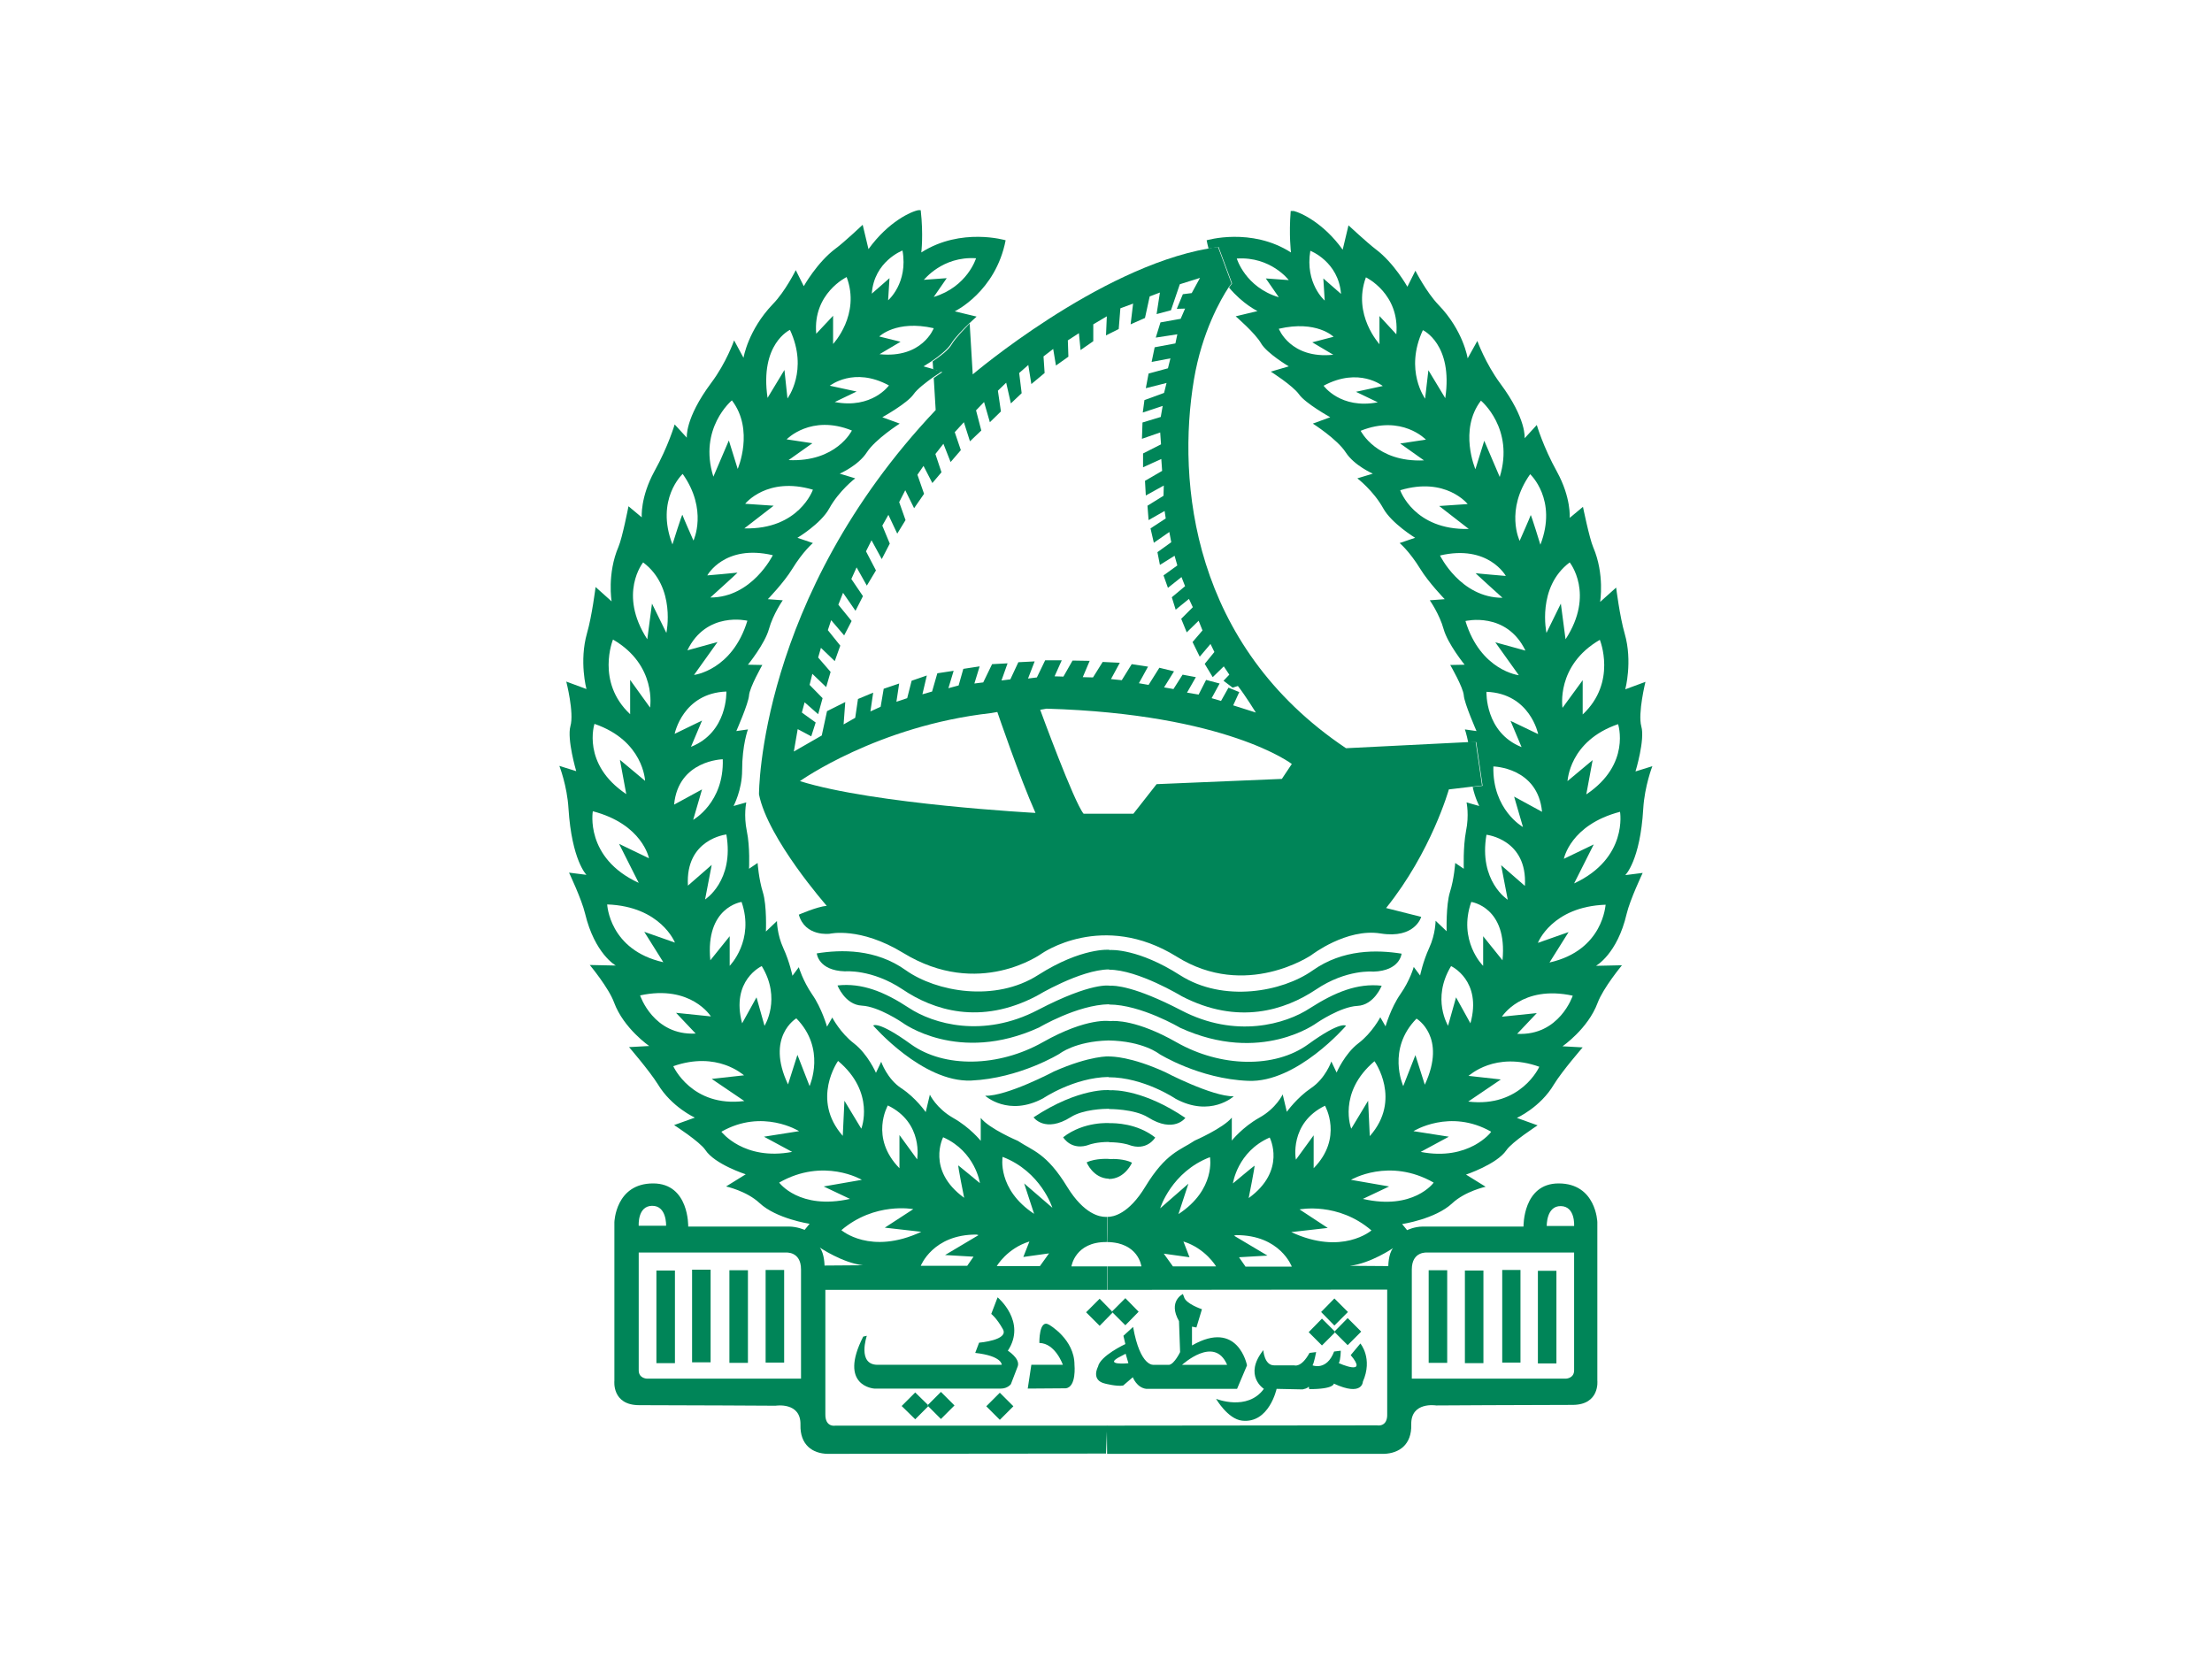
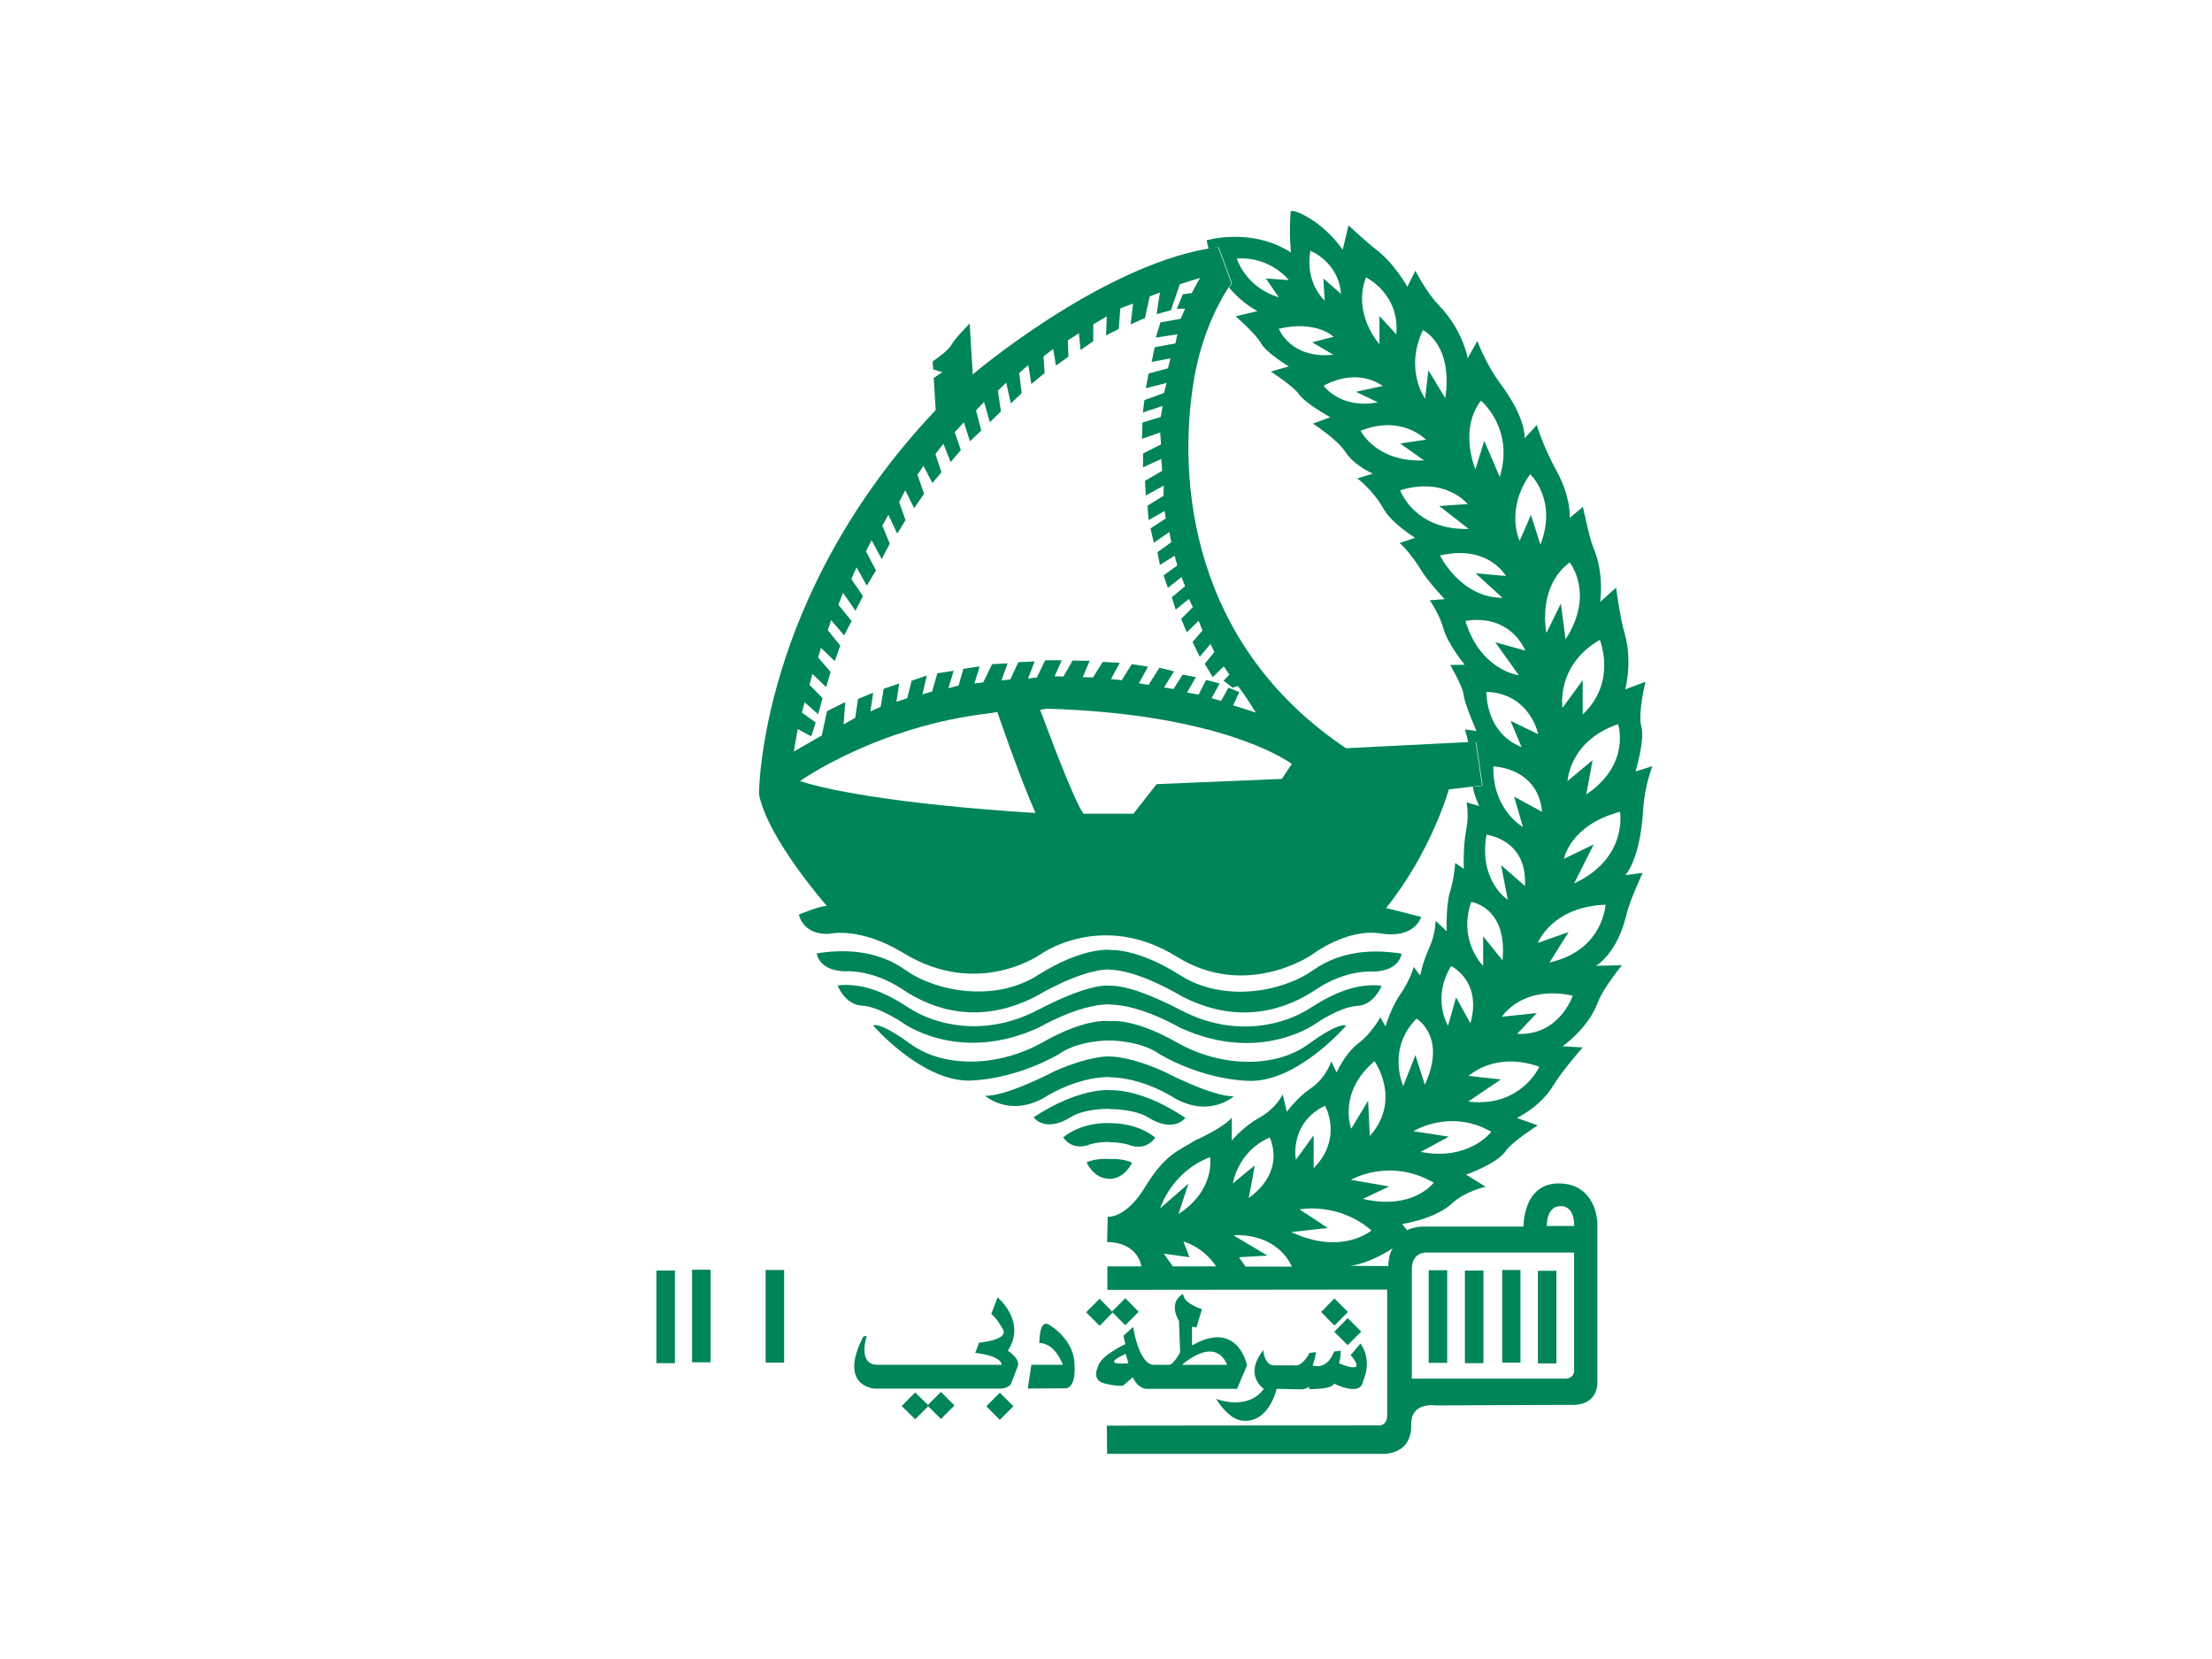
<svg xmlns="http://www.w3.org/2000/svg" width="800" height="600" viewBox="0 0 800 600" fill="none">
  <path d="M466.9 91.301C452.5 82.101 436.4 86.901 436.4 86.901C436.6 87.901 436.8 88.901 437.1 89.901C438.3 89.701 439.5 89.501 440.7 89.301L445.6 102.501C445.6 102.501 445.2 103.001 444.5 104.001C449.5 110.001 454.8 112.501 454.8 112.501L446.9 114.401C446.9 114.401 454 120.501 456.1 124.201C458.2 127.801 466.1 132.501 466.1 132.501L459.6 134.401C459.6 134.401 467.5 139.401 469.8 142.601C472.1 145.901 481.1 150.901 481.1 150.901L474.8 153.201C474.8 153.201 483.6 158.801 486.7 163.601C489.8 168.401 496.5 171.301 496.5 171.301L490.9 173.001C490.9 173.001 496.7 177.401 500.3 183.901C503.3 189.301 511.8 194.501 511.8 194.501L506.2 196.401C506.2 196.401 509.7 199.301 513.7 205.801C516.7 210.701 522.5 216.701 522.5 216.701L517.1 217.101C517.1 217.101 520.6 222.101 522.1 227.501C523.6 232.901 529.7 240.401 529.7 240.401L524.5 240.501C524.5 240.501 529.2 248.601 529.4 251.501C529.6 254.401 534 264.401 534 264.401L529.8 263.801C529.8 263.801 530.4 265.501 531 268.501L533.9 268.401L536.2 284.201L532.6 284.601C533.5 288.701 535 291.501 535 291.501L530.4 290.201C530.4 290.201 531.4 294.801 530.2 300.601C529.1 306.401 529.4 314.201 529.4 314.201L526.3 312.101C526.3 312.101 525.9 317.901 524.4 322.601C522.9 327.401 523.2 336.801 523.2 336.801L519.2 333.001C519.2 333.001 519.2 337.801 516.9 342.801C514.6 347.801 513.6 352.801 513.6 352.801L511.3 349.701C511.3 349.701 510 354.501 506.5 359.501C503 364.501 501.1 371.201 501.1 371.201L499.2 367.901C499.2 367.901 496.3 373.501 491.3 377.301C486.3 381.101 483.4 387.901 483.4 387.901L481.5 383.901C481.5 383.901 479.4 390.001 474.2 393.501C469 397.001 465.4 402.101 465.4 402.101L463.9 395.801C463.9 395.801 461.6 400.801 455.5 404.201C449.4 407.601 445.5 412.501 445.5 412.501V404.201C442.4 408.001 432.1 412.501 432.1 412.501C426.7 416.101 421.7 416.901 414.2 429.201C408.2 439.101 402.6 440.101 400.6 440.101L400.4 449.201C400.4 449.201 400.4 449.201 400.3 449.201C411.8 449.301 412.8 458.001 412.8 458.001H400.5V466.501L501.7 466.401V511.301C501.9 516.301 498 515.501 498 515.501L400.3 515.601L400.4 525.801H500.6C506 525.601 510.6 522.501 510.4 515.201C510.2 506.801 519.4 508.301 519.4 508.301C519.4 508.301 553.2 508.101 568.7 508.101C578.7 508.101 577.7 499.301 577.7 499.301V442.001C577.7 442.001 577.3 428.001 563.7 428.001C550.7 428.001 551 443.601 551 443.601C551 443.601 517.9 443.601 514.6 443.601C511.5 443.601 508.9 444.901 508.9 444.901L507.1 442.701C507.1 442.701 519.1 440.901 525.2 435.201C529.9 430.801 537.3 429.201 537.3 429.201L530.2 424.801C530.2 424.801 541.3 421.101 544.8 416.001C546.8 413.001 556.1 407.001 556.1 407.001L548.6 404.301C548.6 404.301 557.1 400.501 562 392.201C565 387.301 572.4 378.801 572.4 378.801L565.1 378.401C565.1 378.401 574.3 372.101 577.8 362.701C579.8 357.301 586.6 349.101 586.6 349.101L577.2 349.301C577.2 349.301 584.9 345.101 588.3 330.501C589.5 325.401 594.1 315.701 594.1 315.701L587.8 316.501C587.8 316.501 593.2 311.301 594.3 292.501C594.8 284.201 597.6 277.101 597.6 277.101L591.5 279.001C591.5 279.001 595 267.501 593.6 262.701C592.3 257.901 595.1 246.601 595.1 246.601L587.8 249.301C587.8 249.301 590.5 239.301 587.6 229.201C585.8 223.001 584.5 212.501 584.5 212.501L578.7 217.701C578.7 217.701 580.4 207.701 576.2 197.901C574.8 194.601 572.5 183.301 572.5 183.301L567.7 187.301C567.7 187.301 568.3 180.101 563.1 170.601C558.1 161.601 555.8 153.701 555.8 153.701L551.4 158.501C551.4 158.501 552.2 151.601 542.6 138.701C537.2 131.401 534.3 123.301 534.3 123.301L530.8 129.601C530.8 129.601 529.3 119.601 520.2 110.201C515.8 105.601 511.9 97.901 511.9 97.901L509 103.701C509 103.701 504.2 95.101 497.5 90.101C494.6 87.901 487.7 81.501 487.7 81.501L485.6 90.301C478.8 80.801 470.7 77.001 467.9 76.301H466.8C466.1 85.001 466.9 91.301 466.9 91.301ZM437.6 418.501C437.6 418.501 439.8 430.201 426.2 439.101L429.8 428.101L419.6 437.001C419.6 436.901 423.7 423.801 437.6 418.501ZM424.2 458.001L420.9 453.401L430.2 454.701L428 449.001C436 451.501 439.8 458.001 439.8 458.001H424.2ZM564.5 436.201C569.8 436.301 569.3 443.401 569.3 443.401H559.4C559.4 443.401 559.2 436.101 564.5 436.201ZM510.6 459.101C510.6 452.401 516.2 453.001 516.2 453.001H569.3V495.601C569.3 498.501 566.4 498.601 566.4 498.601H510.6V459.101ZM447.3 93.501C459.6 92.701 466.1 101.301 466.1 101.301L457.8 100.701L462.5 107.501C450.4 103.901 447.3 93.501 447.3 93.501ZM532.1 326.201C532.1 326.201 545.3 328.001 543.4 347.301L536.4 338.601V349.301C536.3 349.301 527.2 340.101 532.1 326.201ZM550.8 299.101C550.8 299.101 539.7 292.901 540.1 277.201C540.1 277.201 556.2 277.501 557.7 293.601L547.6 288.101L550.8 299.101ZM546.3 260.701L550.3 270.201C537 264.901 537.6 250.201 537.6 250.201C553.4 250.801 556.3 265.501 556.3 265.501L546.3 260.701ZM537.6 301.901C537.6 301.901 552.5 303.501 551.5 320.401L542.9 312.901L545.3 325.401C545.3 325.401 534.7 318.701 537.6 301.901ZM524.8 349.401C524.8 349.401 536.1 354.601 531.8 370.101L526.6 360.701L523.7 371.001C523.8 371.001 517.6 361.301 524.8 349.401ZM512.3 368.401C512.3 368.401 523.4 374.901 515.3 392.301L511.9 381.601L507.5 392.801C507.4 392.501 501.5 379.401 512.3 368.401ZM497.1 383.801C497.1 383.801 507.1 397.701 495.4 410.901L494.8 398.101L488.7 408.201C488.7 408.301 483.6 395.201 497.1 383.801ZM479.2 399.901C479.2 399.901 485.9 411.501 475.1 422.501V410.601L468.7 419.401C468.6 419.401 466.2 406.201 479.2 399.901ZM459.2 411.401C459.2 411.401 465.4 423.301 451.6 433.301C451.6 433.301 454 421.301 453.7 421.601C453.3 421.801 445.9 428.001 445.9 428.001C445.9 428.001 447.5 416.501 459.2 411.401ZM450.4 458.001L448.1 454.701L458.4 454.101L446.3 446.901L447 446.701C463 446.601 467.2 458.101 467.2 458.101H450.4V458.001ZM467 445.601L480.2 444.101L470 437.401C470 437.401 483.9 434.601 496 445.001C496 445.001 485.4 454.201 467 445.601ZM502.1 457.901L488.2 457.801C495.8 456.901 503.8 451.401 503.8 451.401C502.1 453.501 502.1 457.901 502.1 457.901ZM492.9 433.601L502.4 429.101L488.6 426.701C488.6 426.701 502.4 418.501 518.5 427.701C518.5 427.801 511.1 437.801 492.9 433.601ZM513.8 416.601L524 411.101L511.2 409.101C511.2 409.101 524.4 400.801 539.3 409.301C539.4 409.401 531.2 420.001 513.8 416.601ZM531 398.401L542.8 390.401L531.1 389.101C531.4 389.001 540.7 380.101 556.7 385.801C556.8 385.701 550.1 400.701 531 398.401ZM548.7 373.901L555.8 366.401L543.2 367.701C543.2 367.701 550.4 356.101 568.8 360.101C568.8 360.101 564 374.701 548.7 373.901ZM560.4 348.101L567.3 337.101L556.2 341.001C556.2 341.001 561.2 327.901 580.7 327.201C580.6 327.101 580 343.701 560.4 348.101ZM569.3 319.501L576.4 305.401L565.6 310.601C565.6 310.601 567.9 298.301 585.9 293.601C585.9 293.501 588.9 310.401 569.3 319.501ZM585.2 261.901C585.2 261.901 590 276.401 573.7 287.301L576 274.901L566.9 282.501C567 282.501 567.4 268.001 585.2 261.901ZM578.6 231.401C578.6 231.401 584.9 246.701 572.4 258.401V246.001L565.1 256.001C565.1 255.901 562.6 240.701 578.6 231.401ZM567.7 203.401C567.7 203.401 576.9 214.801 566.2 231.201L564.5 218.301L559.3 228.901C559.3 228.901 555.7 212.401 567.7 203.401ZM553.4 171.501C553.4 171.501 563.4 180.701 557.1 197.001C557.1 197.001 553.7 185.901 553.6 186.301C553.5 186.801 549.6 195.601 549.6 195.601C549.6 195.601 544.2 184.501 553.4 171.501ZM551.7 235.301L540.8 232.301L549.3 244.201C549.3 244.201 535.5 242.601 530 224.601C530 224.601 544.8 221.001 551.7 235.301ZM543.4 216.201C528.2 216.201 520.8 200.901 520.8 200.901C538.3 196.801 544.6 208.301 544.6 208.301C544.6 208.301 534 207.401 533.7 207.301C533.3 207.101 543.4 216.201 543.4 216.201ZM535.6 144.901C535.6 144.901 547.8 155.001 542.4 172.501L536.8 159.401L533.6 169.701C533.6 169.701 527.5 155.501 535.6 144.901ZM530.8 182.301L520.5 183.001L531.2 191.301C511.4 191.801 506.4 177.301 506.4 177.301C522.9 172.301 530.8 182.301 530.8 182.301ZM514.6 119.401C514.6 119.401 525.6 124.401 522.7 144.001L516.6 133.901L515.4 144.201C515.5 144.201 507.8 134.001 514.6 119.401ZM515.7 159.001L506.4 160.401L515 166.501C497.8 167.301 492.1 155.801 492.1 155.801C507 149.801 515.7 159.001 515.7 159.001ZM494 100.301C494 100.301 506.3 106.201 505 120.901L498.9 114.301V124.501C499 124.501 489 113.901 494 100.301ZM500.1 139.601L490.4 141.701L498.3 145.501C484.8 148.101 478.7 139.501 478.7 139.501C491.5 132.601 500.1 139.601 500.1 139.601ZM473.9 90.701C473.9 90.701 484.1 94.601 485 106.301L478.6 100.701L479.1 108.701C479.1 108.701 471.9 102.501 473.9 90.701ZM482.3 121.801L474.6 123.801L482.2 128.301C466.7 129.901 462.5 118.901 462.5 118.901C476.2 115.701 482.3 121.801 482.3 121.801Z" fill="#008558" />
  <path d="M344.3 124.401C343.1 126.601 339.8 129.001 337.3 130.701L337.5 133.601L340.8 134.601C340.8 134.601 339.4 135.501 337.7 136.701L338.4 148.301C274.2 216.201 274.5 287.301 274.5 287.301C277.7 303.401 299 327.601 299 327.601C295.5 327.901 288.9 330.801 288.9 330.801C291.2 338.901 300.1 337.701 300.1 337.701C300.1 337.701 311 335.101 326.6 344.601C354 361.401 376.7 344.901 376.7 344.901C376.7 344.901 398.7 329.301 425.6 346.001C450.6 361.601 474.3 345.401 474.3 345.401C474.3 345.401 487 335.601 499.3 337.601C511.8 339.601 514 331.601 514 331.601L501.3 328.401C517.7 308.001 524 285.501 524 285.501L532.4 284.501L536 284.101L533.7 268.301L530.8 268.401L486.8 270.601C431.1 233.301 425.6 174.401 431.8 137.301C434.7 120.001 441.6 108.101 444.3 104.001C445 103.001 445.4 102.501 445.4 102.501L440.5 89.301C439.3 89.501 438.1 89.601 436.9 89.901C397.1 96.901 351.8 135.401 351.8 135.401L350.7 117.001C348.7 119.101 345.6 122.201 344.3 124.401ZM289.3 282.501C289.3 282.501 317.3 262.501 358.4 257.901L360.7 257.501C360.7 257.501 368.8 281.301 374.5 294.001C374.6 294.001 316.2 290.901 289.3 282.501ZM463.6 281.701L418.3 283.601L409.9 294.301H391.9C388.4 290.101 376.2 256.701 376.2 256.701L378.5 256.301C443.8 258.201 467.2 276.301 467.2 276.301L463.6 281.701ZM354.9 155.701L353 148.401L355.9 145.401L358 152.701L362 148.801L360.9 141.301L363.9 138.401L365.6 145.901L369.5 142.201L368.6 134.901L371.9 132.001L373 138.901L377.8 134.901L377.4 128.901L380.9 126.201L381.9 132.201L386.4 129.001L386.2 123.101L390.2 120.501L390.8 126.601L395.4 123.401V117.301L400.3 114.401L400 121.301L404.6 119.001L405.2 111.501L409.8 109.801L408.9 117.301L414.1 115.001L415.8 107.201L419.5 105.801L418.3 113.601L423.5 112.201L426.7 102.801L434 100.501L431 106.001L427.8 106.401L425.6 111.701L428.6 111.601L427 115.301L419.7 116.601L418 122.101L425.8 120.901L425.1 124.201L417.6 125.601L416.5 130.901L423.3 129.601L422.4 133.201L415.4 135.101L414.4 140.401L421.9 138.501L421 142.101L413.9 144.701L413.3 149.201L420.5 146.801L419.8 150.801L413.2 152.801L413 158.701L419.6 156.401L419.9 160.701L413.4 164.001V169.001L420 166.001L420.3 170.301L414.1 173.901L414.4 179.201L420.9 175.601L420.8 179.301L415 182.901L415.4 188.101L421.2 184.801L421.6 187.501L416.1 191.101L417.3 196.301L422.9 192.401L423.6 196.101L418.6 199.701L419.5 204.301L424.8 201.001L425.8 204.501L420.8 208.101L422.4 212.601L427.3 208.701L428.6 212.001L423.8 216.001L425.2 220.501L430 216.601L431.4 219.601L427.2 223.801L429.2 228.701L433.5 224.501L434.9 228.001L431.3 232.201L433.9 237.501L437.8 232.901L439.2 235.801L435.7 240.101L438.6 244.901L442.6 241.001L444.6 244.001L442.5 246.201L445.8 248.701L447.7 248.101C450.3 251.401 454.2 257.701 454.2 257.701L446 255.101L448.2 250.301L444.3 248.701L441.6 253.501L438.2 252.501L441.1 247.201L436.2 245.901L433.5 251.201L429.3 250.501L432.5 244.901L427.7 244.001L424.4 249.201L421 248.601L424.6 242.801L419.3 241.501L415.4 247.701L411.9 247.101L415.2 241.101L409.3 240.201L405.7 246.001L401.8 245.601L405 239.701L398.8 239.401L395.3 245.001L391.6 244.901L394.1 239.001L387.9 238.901L384.6 244.701L381.4 244.601L384 238.801H378L375 245.001L371.8 245.401L374.2 239.201L368.3 239.501L365.4 245.701L362.2 246.101L364.4 239.901L358.8 240.201L355.6 246.801L352.4 247.201L354.3 241.001L348.4 241.901L346.7 247.901L343 248.901L344.9 242.601L339 243.501L337.1 250.101L333.6 251.101L335.2 244.301L329.7 246.201L328.1 252.501L324.2 253.801L325.2 247.201L319.6 249.101L318.5 255.601L314.8 257.301L315.8 250.501L310.3 252.801L309.3 259.601L305.1 262.001L305.7 253.901L299.1 257.201L297.2 266.001L287.1 271.801L288.5 263.701L293.4 266.301L295 261.301L290 257.701L291 254.001L295.9 258.301L297.5 252.501L292.8 247.701L293.8 243.701L298.8 248.501L300.4 243.001L295.9 237.801L296.9 234.301L301.9 239.101L303.9 233.501L299.4 227.901L300.6 224.301L305.3 229.801L308 224.601L303.2 218.701L304.9 214.401L309.4 220.901L312.1 215.601L307.9 209.401L309.8 205.201L313.5 211.801L316.8 206.301L313.2 199.401L315.2 195.401L318.9 202.201L321.8 196.601L319.1 190.101L321.3 186.201L324.5 193.001L327.5 188.101L325.2 181.601L327.4 177.301L330.6 183.801L334.2 178.601L331.8 171.701L334 168.501L337.2 174.701L340.5 170.801L338.3 164.201L341.2 160.501L343.8 167.101L347.5 162.801L345.3 156.301L348.6 152.701L350.8 159.601L354.9 155.701Z" fill="#008558" />
  <path d="M523.4 459.398H516.7V492.898H523.4V459.398Z" fill="#008558" />
  <path d="M536.5 459.5H529.8V493H536.5V459.5Z" fill="#008558" />
  <path d="M549.9 459.301H543.3V492.801H549.9V459.301Z" fill="#008558" />
  <path d="M562.9 459.602H556.2V493.102H562.9V459.602Z" fill="#008558" />
  <path d="M474.699 351.001C463.799 358.701 442.499 362.701 426.799 352.701C411.799 343.101 401.999 343.501 401.199 343.601V343.501C401.199 343.501 391.199 342.601 375.499 352.601C359.899 362.601 338.599 358.701 327.599 350.901C316.699 343.101 304.199 343.401 295.399 344.801C295.399 344.801 295.899 351.001 305.599 351.301C305.599 351.301 315.299 350.401 326.399 357.801C337.499 365.301 354.499 370.901 374.899 360.201C374.899 360.201 390.599 350.701 401.099 350.601V350.701C411.599 350.701 427.399 360.301 427.399 360.301C447.799 370.901 464.799 365.301 475.899 357.901C486.999 350.401 496.699 351.401 496.699 351.401C506.399 351.101 506.899 344.901 506.899 344.901C498.099 343.501 485.699 343.201 474.699 351.001Z" fill="#008558" />
  <path d="M473.799 364.6C464.999 370.4 446.899 375.7 427.199 365.4C410.099 356.5 402.999 356.4 401.399 356.5C401.399 356.5 394.999 355 375.299 365.3C355.499 375.6 337.499 370.3 328.699 364.5C319.899 358.7 311.699 355.4 302.899 356.4C302.899 356.4 305.599 363.4 311.699 363.7C317.799 364 326.299 369.8 326.299 369.8C326.299 369.8 346.499 385 375.799 371.6C375.799 371.6 389.599 363.4 401.099 363.2V363.3C412.599 363.3 426.799 371.7 426.799 371.7C456.099 385.1 476.299 369.9 476.299 369.9C476.299 369.9 484.799 364.1 490.899 363.8C496.999 363.5 499.699 356.5 499.699 356.5C490.899 355.5 482.699 358.9 473.799 364.6Z" fill="#008558" />
  <path d="M473.1 377.699C461.1 386.399 441.5 386.099 425.4 376.899C411.3 368.899 403.2 369.099 401.5 369.299C401.5 369.299 393.3 367.799 377.2 376.899C361.1 385.999 341.5 386.299 329.5 377.699C317.5 368.999 315.8 370.899 315.8 370.899C315.8 370.899 333.6 391.499 351.2 390.799C368.8 389.999 383.2 381.099 383.2 381.099C383.2 381.099 388.8 376.599 400.9 376.299C413.5 376.499 419.3 381.199 419.3 381.199C419.3 381.199 433.7 390.199 451.4 390.899C469 391.699 486.8 370.999 486.8 370.999C486.8 370.999 485.1 368.999 473.1 377.699Z" fill="#008558" />
  <path d="M401.3 382.1C401.3 382 394.3 381.7 381.2 387.5C381.2 387.5 364.2 396.5 356.3 396.3C356.3 396.3 364.7 404 377.3 397.2C377.3 397.2 388.4 389.7 400.9 389.5V389.6C413.7 389.6 425.2 397.4 425.2 397.4C437.8 404.2 446.2 396.5 446.2 396.5C438.3 396.6 421.3 387.7 421.3 387.7C409 382.1 402.1 382.1 401.3 382.1Z" fill="#008558" />
  <path d="M401.4 394.301C401.4 394.201 390.3 393.201 373.8 404.101C373.8 404.101 377.9 409.901 387.3 404.001C391.7 401.201 399.3 401.001 401.1 401.001V401.101C401.1 401.101 410.2 401.001 415.2 404.101C424.6 410.001 428.7 404.301 428.7 404.301C413.9 394.301 403.4 394.201 401.4 394.301Z" fill="#008558" />
  <path d="M401.4 406.2C401.4 406.2 392.1 405.4 384.5 411.3C384.5 411.3 387.5 416.5 394.2 413.9C394.2 413.9 396.7 413 401.1 413V413.1C405.5 413.1 408.1 414 408.1 414C414.8 416.6 417.8 411.4 417.8 411.4C411.2 406.2 403.2 406.2 401.4 406.2Z" fill="#008558" />
  <path d="M401.4 419.198C401.4 419.098 396.2 418.798 393 420.398C393 420.398 395.3 426.098 401 426.298V426.398C406.9 426.398 409.4 420.498 409.4 420.498C406.7 419.098 402.6 419.098 401.4 419.198Z" fill="#008558" />
-   <path d="M400.4 515.6H302.2C302.2 515.6 298.4 516.4 298.5 511.4V466.5H400.3H400.4V458H387.5C387.5 458 388.8 449.1 400.2 449.2C400.2 449.2 400.2 449.2 400.3 449.2L400.5 440.1C400.5 440.1 400.4 440.1 400.2 440.1C400.1 440.1 400 440.1 399.8 440.1C397.8 440.1 392.1 439.2 386 429.3C378.5 417 373.5 416.2 368.1 412.6C368.1 412.6 357.7 408.2 354.7 404.3V412.6C354.7 412.6 350.9 407.8 344.7 404.3C338.6 400.8 336.3 395.9 336.3 395.9L334.8 402.2C334.8 402.2 331.2 397 326 393.6C320.8 390.2 318.7 384 318.7 384L316.8 388C316.8 388 313.9 381.3 308.9 377.4C303.9 373.6 301 368 301 368L299.1 371.3C299.1 371.3 297.2 364.6 293.7 359.6C290.3 354.6 288.9 349.8 288.9 349.8L286.6 352.9C286.6 352.9 285.6 347.9 283.3 342.9C281 337.9 281 333.1 281 333.1L277 336.9C277 336.9 277.4 327.5 275.9 322.7C274.4 317.9 274 312.1 274 312.1L270.9 314.2C270.9 314.2 271.3 306.3 270.1 300.6C268.9 294.8 269.9 290.2 269.9 290.2L265.3 291.5C265.3 291.5 268.4 285.7 268.4 278.6C268.4 269.4 270.5 263.8 270.5 263.8L266.3 264.4C266.3 264.4 270.7 254.4 270.9 251.5C271.1 248.6 275.7 240.5 275.7 240.5L270.5 240.4C270.5 240.4 276.6 232.9 278.1 227.5C279.6 222.1 283.1 217.1 283.1 217.1L277.7 216.7C277.7 216.7 283.5 210.7 286.5 205.8C290.5 199.3 294 196.4 294 196.4L288.4 194.5C288.4 194.5 296.9 189.4 299.9 183.9C303.5 177.4 309.3 173 309.3 173L303.7 171.3C303.7 171.3 310.4 168.4 313.5 163.6C316.6 158.8 325.4 153.2 325.4 153.2L319.1 150.9C319.1 150.9 328.1 145.9 330.4 142.6C331.7 140.7 335 138.2 337.4 136.5C339.2 135.3 340.5 134.4 340.5 134.4L337.2 133.4L334 132.5C334 132.5 335.3 131.7 337 130.6C339.5 128.9 342.7 126.4 344 124.3C345.3 122.1 348.4 119 350.6 116.9C352.1 115.5 353.2 114.5 353.2 114.5L345.3 112.6C345.3 112.6 360.1 105.5 363.7 86.9C363.7 86.9 347.6 82.1 333.2 91.3C333.2 91.3 334 85 333 76.1L332.9 76H332.2C329.7 76.4 321.3 80.1 314.1 90.1L312 81.3C312 81.3 305.1 87.8 302.2 89.9C295.5 94.9 290.7 103.5 290.7 103.5L287.8 97.7C287.8 97.7 284 105.4 279.5 110C270.5 119.4 268.9 129.4 268.9 129.4L265.5 123.1C265.5 123.1 262.7 131.2 257.2 138.5C247.6 151.4 248.4 158.3 248.4 158.3L244 153.5C244 153.5 241.7 161.4 236.7 170.4C231.5 179.9 232.1 187.1 232.1 187.1L227.3 183.1C227.3 183.1 225.1 194.4 223.7 197.7C219.5 207.5 221.2 217.5 221.2 217.5L215.4 212.3C215.4 212.3 214.1 222.8 212.3 229C209.4 239.2 212.1 249.2 212.1 249.2L204.8 246.5C204.8 246.5 207.7 257.8 206.3 262.6C205 267.4 208.4 278.9 208.4 278.9L202.3 277C202.3 277 205.1 284.1 205.6 292.4C206.8 311.2 212.1 316.4 212.1 316.4L205.8 315.6C205.8 315.6 210.4 325.3 211.6 330.4C215.1 345 222.7 349.2 222.7 349.2L213.3 349C213.3 349 220.2 357.3 222.1 362.6C225.6 372 234.8 378.3 234.8 378.3L227.5 378.7C227.5 378.7 234.9 387.3 237.9 392.1C242.9 400.4 251.3 404.2 251.3 404.2L243.8 406.9C243.8 406.9 253.1 412.9 255.1 415.9C258.5 421.1 269.7 424.7 269.7 424.7L262.6 429.1C262.6 429.1 270 430.7 274.7 435.1C280.8 440.8 292.8 442.6 292.8 442.6L291 444.8C291 444.8 288.3 443.6 285.3 443.6C282 443.6 248.9 443.6 248.9 443.6C248.9 443.6 249.3 428 236.2 428C222.6 428 222.2 442 222.2 442V499.4C222.2 499.4 221.2 508.2 231.2 508.2C246.8 508.2 280.5 508.4 280.5 508.4C280.5 508.4 289.7 506.9 289.5 515.3C289.3 522.6 293.9 525.7 299.3 525.8L400 525.7L400.4 515.6ZM362.6 418.4C376.5 423.7 380.6 436.8 380.6 436.8L370.4 428L374 439C360.5 430.1 362.6 418.4 362.6 418.4ZM372.3 449L370.1 454.6L379.4 453.3L376.1 457.9H360.5C360.5 457.9 364.2 451.5 372.3 449ZM235.8 436.1C241.2 436 240.9 443.3 240.9 443.3H231C231 443.3 230.5 436.2 235.8 436.1ZM289.7 498.6H233.9C233.9 498.6 231 498.5 231 495.6V453H284.1C284.1 453 289.7 452.4 289.7 459.1V498.6ZM341.1 411.3C352.8 416.5 354.4 427.9 354.4 427.9C354.4 427.9 346.9 421.7 346.6 421.5C346.3 421.3 348.7 433.2 348.7 433.2C334.9 423.2 341.1 411.3 341.1 411.3ZM353.2 446.5L353.9 446.7L341.8 453.9L352.1 454.5L349.8 457.8H333C333 457.9 337.3 446.4 353.2 446.5ZM321.1 399.8C334.1 406.1 331.7 419.3 331.7 419.3L325.3 410.5V422.5C314.4 411.4 321.1 399.8 321.1 399.8ZM330.3 437.3L320 444L333.2 445.5C314.8 454.1 304.3 444.9 304.3 444.9C316.4 434.6 330.3 437.3 330.3 437.3ZM303.1 383.7C316.7 395.1 311.5 408.2 311.5 408.2L305.4 398.1L304.8 410.8C293.2 397.6 303.1 383.7 303.1 383.7ZM288 368.3C298.8 379.3 292.9 392.4 292.8 392.8L288.4 381.5L285 392.2C276.8 374.9 288 368.3 288 368.3ZM275.5 349.4C282.7 361.2 276.5 371 276.5 371L273.6 360.7L268.4 370.1C264.2 354.5 275.5 349.4 275.5 349.4ZM268.2 326.2C273 340.1 263.9 349.3 263.9 349.3V338.6L256.9 347.3C255 328 268.2 326.2 268.2 326.2ZM248.8 320.3C247.8 303.4 262.7 301.8 262.7 301.8C265.6 318.6 255 325.3 255 325.3L257.4 312.8L248.8 320.3ZM244 265.4C244 265.4 246.9 250.7 262.7 250.1C262.7 250.1 263.3 264.8 249.9 270.1L253.9 260.6L244 265.4ZM261.4 274.6C261.9 290.3 250.7 296.5 250.7 296.5L253.9 285.5L243.8 291C245.3 274.9 261.4 274.6 261.4 274.6ZM353 93.4C353 93.4 349.9 103.7 337.7 107.4L342.4 100.6L334.1 101.2C334.2 101.3 340.7 92.6 353 93.4ZM337.7 118.7C337.7 118.7 333.6 129.7 318.1 128.1L325.7 123.6L318 121.7C318 121.7 324.1 115.6 337.7 118.7ZM326.4 90.6C328.5 102.4 321.2 108.6 321.2 108.6L321.7 100.6L315.3 106.2C316.1 94.5 326.4 90.6 326.4 90.6ZM321.5 139.4C321.5 139.4 315.4 148 301.9 145.4L309.8 141.6L300.1 139.5C300.2 139.5 308.8 132.5 321.5 139.4ZM306.2 100.2C311.3 113.8 301.3 124.4 301.3 124.4V114.2L295.2 120.7C293.9 106.1 306.2 100.2 306.2 100.2ZM308.1 155.7C308.1 155.7 302.5 167.2 285.2 166.4L293.8 160.3L284.5 158.9C284.5 158.9 293.3 149.7 308.1 155.7ZM285.7 119.3C292.5 133.9 284.8 144.1 284.8 144.1L283.7 133.8L277.6 143.9C274.7 124.3 285.7 119.3 285.7 119.3ZM279.8 182.9L269.5 182.2C269.5 182.2 277.4 172.2 294 177.1C294 177.1 289 191.6 269.2 191.1L279.8 182.9ZM264.7 144.8C272.9 155.5 266.8 169.6 266.8 169.6L263.6 159.3L258 172.4C252.5 154.9 264.7 144.8 264.7 144.8ZM279.5 200.8C279.5 200.8 272 216.1 256.9 216.1C256.9 216.1 267 207 266.7 207.1C266.3 207.2 255.8 208.1 255.8 208.1C255.8 208.1 262 196.7 279.5 200.8ZM270.3 224.5C264.8 242.5 251 244.1 251 244.1L259.5 232.2L248.6 235.2C255.5 220.9 270.3 224.5 270.3 224.5ZM246.9 171.4C256.1 184.4 250.8 195.5 250.8 195.5C250.8 195.5 246.9 186.7 246.8 186.2C246.7 185.7 243.2 196.9 243.2 196.9C236.9 180.6 246.9 171.4 246.9 171.4ZM232.6 203.4C244.6 212.4 241 228.9 241 228.9L235.8 218.3L234.1 231.2C223.4 214.7 232.6 203.4 232.6 203.4ZM221.7 231.3C237.7 240.6 235.1 255.9 235.1 255.9L227.9 245.9V258.3C215.4 246.6 221.7 231.3 221.7 231.3ZM215 261.8C232.8 267.9 233.3 282.4 233.3 282.4L224.2 274.8L226.5 287.2C210.2 276.3 215 261.8 215 261.8ZM214.4 293.4C232.4 298.1 234.7 310.4 234.7 310.4L223.9 305.2L231 319.3C211.4 310.3 214.4 293.4 214.4 293.4ZM219.6 327.1C239 327.8 244.1 340.9 244.1 340.9L233 337L239.9 348C220.3 343.6 219.6 327.1 219.6 327.1ZM231.5 360C249.9 356 257.1 367.6 257.1 367.6L244.5 366.3L251.6 373.8C236.3 374.6 231.5 360 231.5 360ZM243.5 385.6C259.5 380 268.8 388.8 269.1 388.9L257.4 390.2L269.2 398.2C250.2 400.6 243.5 385.6 243.5 385.6ZM260.9 409.3C275.8 400.8 289 409.1 289 409.1L276.3 411.1L286.5 416.6C269 419.9 260.9 409.3 260.9 409.3ZM281.8 427.7C297.9 418.5 311.7 426.7 311.7 426.7L297.9 429.1L307.4 433.6C289.1 437.7 281.8 427.7 281.8 427.7ZM296.5 451.2C296.5 451.2 304.6 456.7 312.1 457.6L298.2 457.7C298.2 457.8 298.2 453.4 296.5 451.2Z" fill="#008558" />
  <path d="M283.599 459.301H276.899V492.801H283.599V459.301Z" fill="#008558" />
-   <path d="M270.5 459.398H263.8V492.898H270.5V459.398Z" fill="#008558" />
  <path d="M257 459.199H250.3V492.699H257V459.199Z" fill="#008558" />
  <path d="M244.099 459.5H237.399V493H244.099V459.5Z" fill="#008558" />
  <path d="M457.1 502.298C451.1 510.498 439.8 505.898 439.8 505.898C439.8 505.898 444 513.198 449.2 513.798C459 514.898 461.7 502.298 461.7 502.298L471.1 502.498C473 502.098 473.3 501.598 473.3 501.398L473.5 502.398C482.6 502.398 482.4 500.398 482.4 500.398C492.8 505.198 492.9 499.698 492.9 499.698C496.6 491.298 492 485.898 492 485.898L488.5 490.098C495.1 497.898 484.2 492.998 484.2 492.998C484.9 491.698 484.9 488.498 484.9 488.498L482.5 488.798C479.8 495.898 474.7 493.798 474.7 493.798C475.3 492.798 476 488.998 476 488.998L473.6 489.298C470.6 494.798 468.1 493.798 468.1 493.798H460.8C457.2 493.798 456.9 488.298 456.9 488.298C449.6 497.498 457.1 502.298 457.1 502.298Z" fill="#008558" />
  <path d="M406.3 483.1L407 486.1C407 486.1 397.9 490.3 397.1 494.3C397.1 494.3 394.4 499.2 399.7 500.4C399.7 500.4 403.9 501.5 406.2 501.1L409.7 498.1C409.7 498.1 411.1 501.9 414.6 502.3H447.4L451 493.8C451 493.8 447.8 477 431.1 486.6V479.8L432.7 480.1L434.7 473.5C434.7 473.5 428.7 471.5 428.2 469L427.8 468C427.8 468 422.3 470.6 426.4 477.8L426.8 489C426.8 489 424.8 493.2 422.9 493.6H417.3C417.3 493.6 412.4 494.6 409.8 479.9L406.3 483.1ZM405.4 490.5L407.1 489.6L408.1 493C408.1 493.1 398.5 493.9 405.4 490.5ZM443.8 493.6H427.5C427.6 493.6 439.2 482.8 443.8 493.6Z" fill="#008558" />
  <path d="M379.4 479.099C375.7 476.899 375.9 485.699 375.9 485.699C381.7 485.799 384.4 493.599 384.4 493.599H373L371.7 502.199L385.4 502.099C389.4 501.699 388.6 493.599 388.6 493.599C388.6 484.299 379.4 479.099 379.4 479.099Z" fill="#008558" />
  <path d="M364.5 488.499C371.4 477.999 360.799 469.199 360.799 469.199L358.5 475.199C358.5 475.199 360.4 476.599 362.7 480.699C365 484.699 354.1 485.599 354.1 485.599L352.7 489.299C362.5 490.399 362.299 493.599 362.299 493.599C362.299 493.599 324.899 493.599 317.399 493.599C309.899 493.599 313.5 483.099 313.5 483.099L312.2 483.399C303 501.399 316.2 502.199 316.2 502.199H362C364.4 502.199 365.6 500.599 365.6 500.599L368.1 494.099C369 491.299 364.5 488.499 364.5 488.499Z" fill="#008558" />
  <path d="M335.6 508.102L331 503.602L326.1 508.502L331 513.302L335.7 508.602L335.4 508.302L335.6 508.102Z" fill="#008558" />
  <path d="M335.599 508.098L335.399 508.298L335.699 508.598L340.299 513.198L345.199 508.298L340.299 503.398L335.599 508.098Z" fill="#008558" />
  <path d="M356.7 508.599L361.6 513.499L366.5 508.599L361.6 503.699L356.7 508.599Z" fill="#008558" />
  <path d="M402.2 474.299L397.7 469.699L392.8 474.599L397.7 479.499L402.4 474.699L402.1 474.399L402.2 474.299Z" fill="#008558" />
  <path d="M402.1 474.4L402.4 474.7L407 479.3L411.8 474.4L407 469.5L402.2 474.3L402.1 474.4Z" fill="#008558" />
-   <path d="M482.8 481.898L482.5 481.598L482.7 481.498L478.1 476.898L473.3 481.798L478.1 486.598L482.8 481.898Z" fill="#008558" />
  <path d="M482.8 481.899L487.4 486.499L492.3 481.599L487.4 476.699L482.7 481.499L482.5 481.599L482.8 481.899Z" fill="#008558" />
  <path d="M487.5 474.502L482.6 469.602L477.8 474.502L482.6 479.402L487.5 474.502Z" fill="#008558" />
</svg>